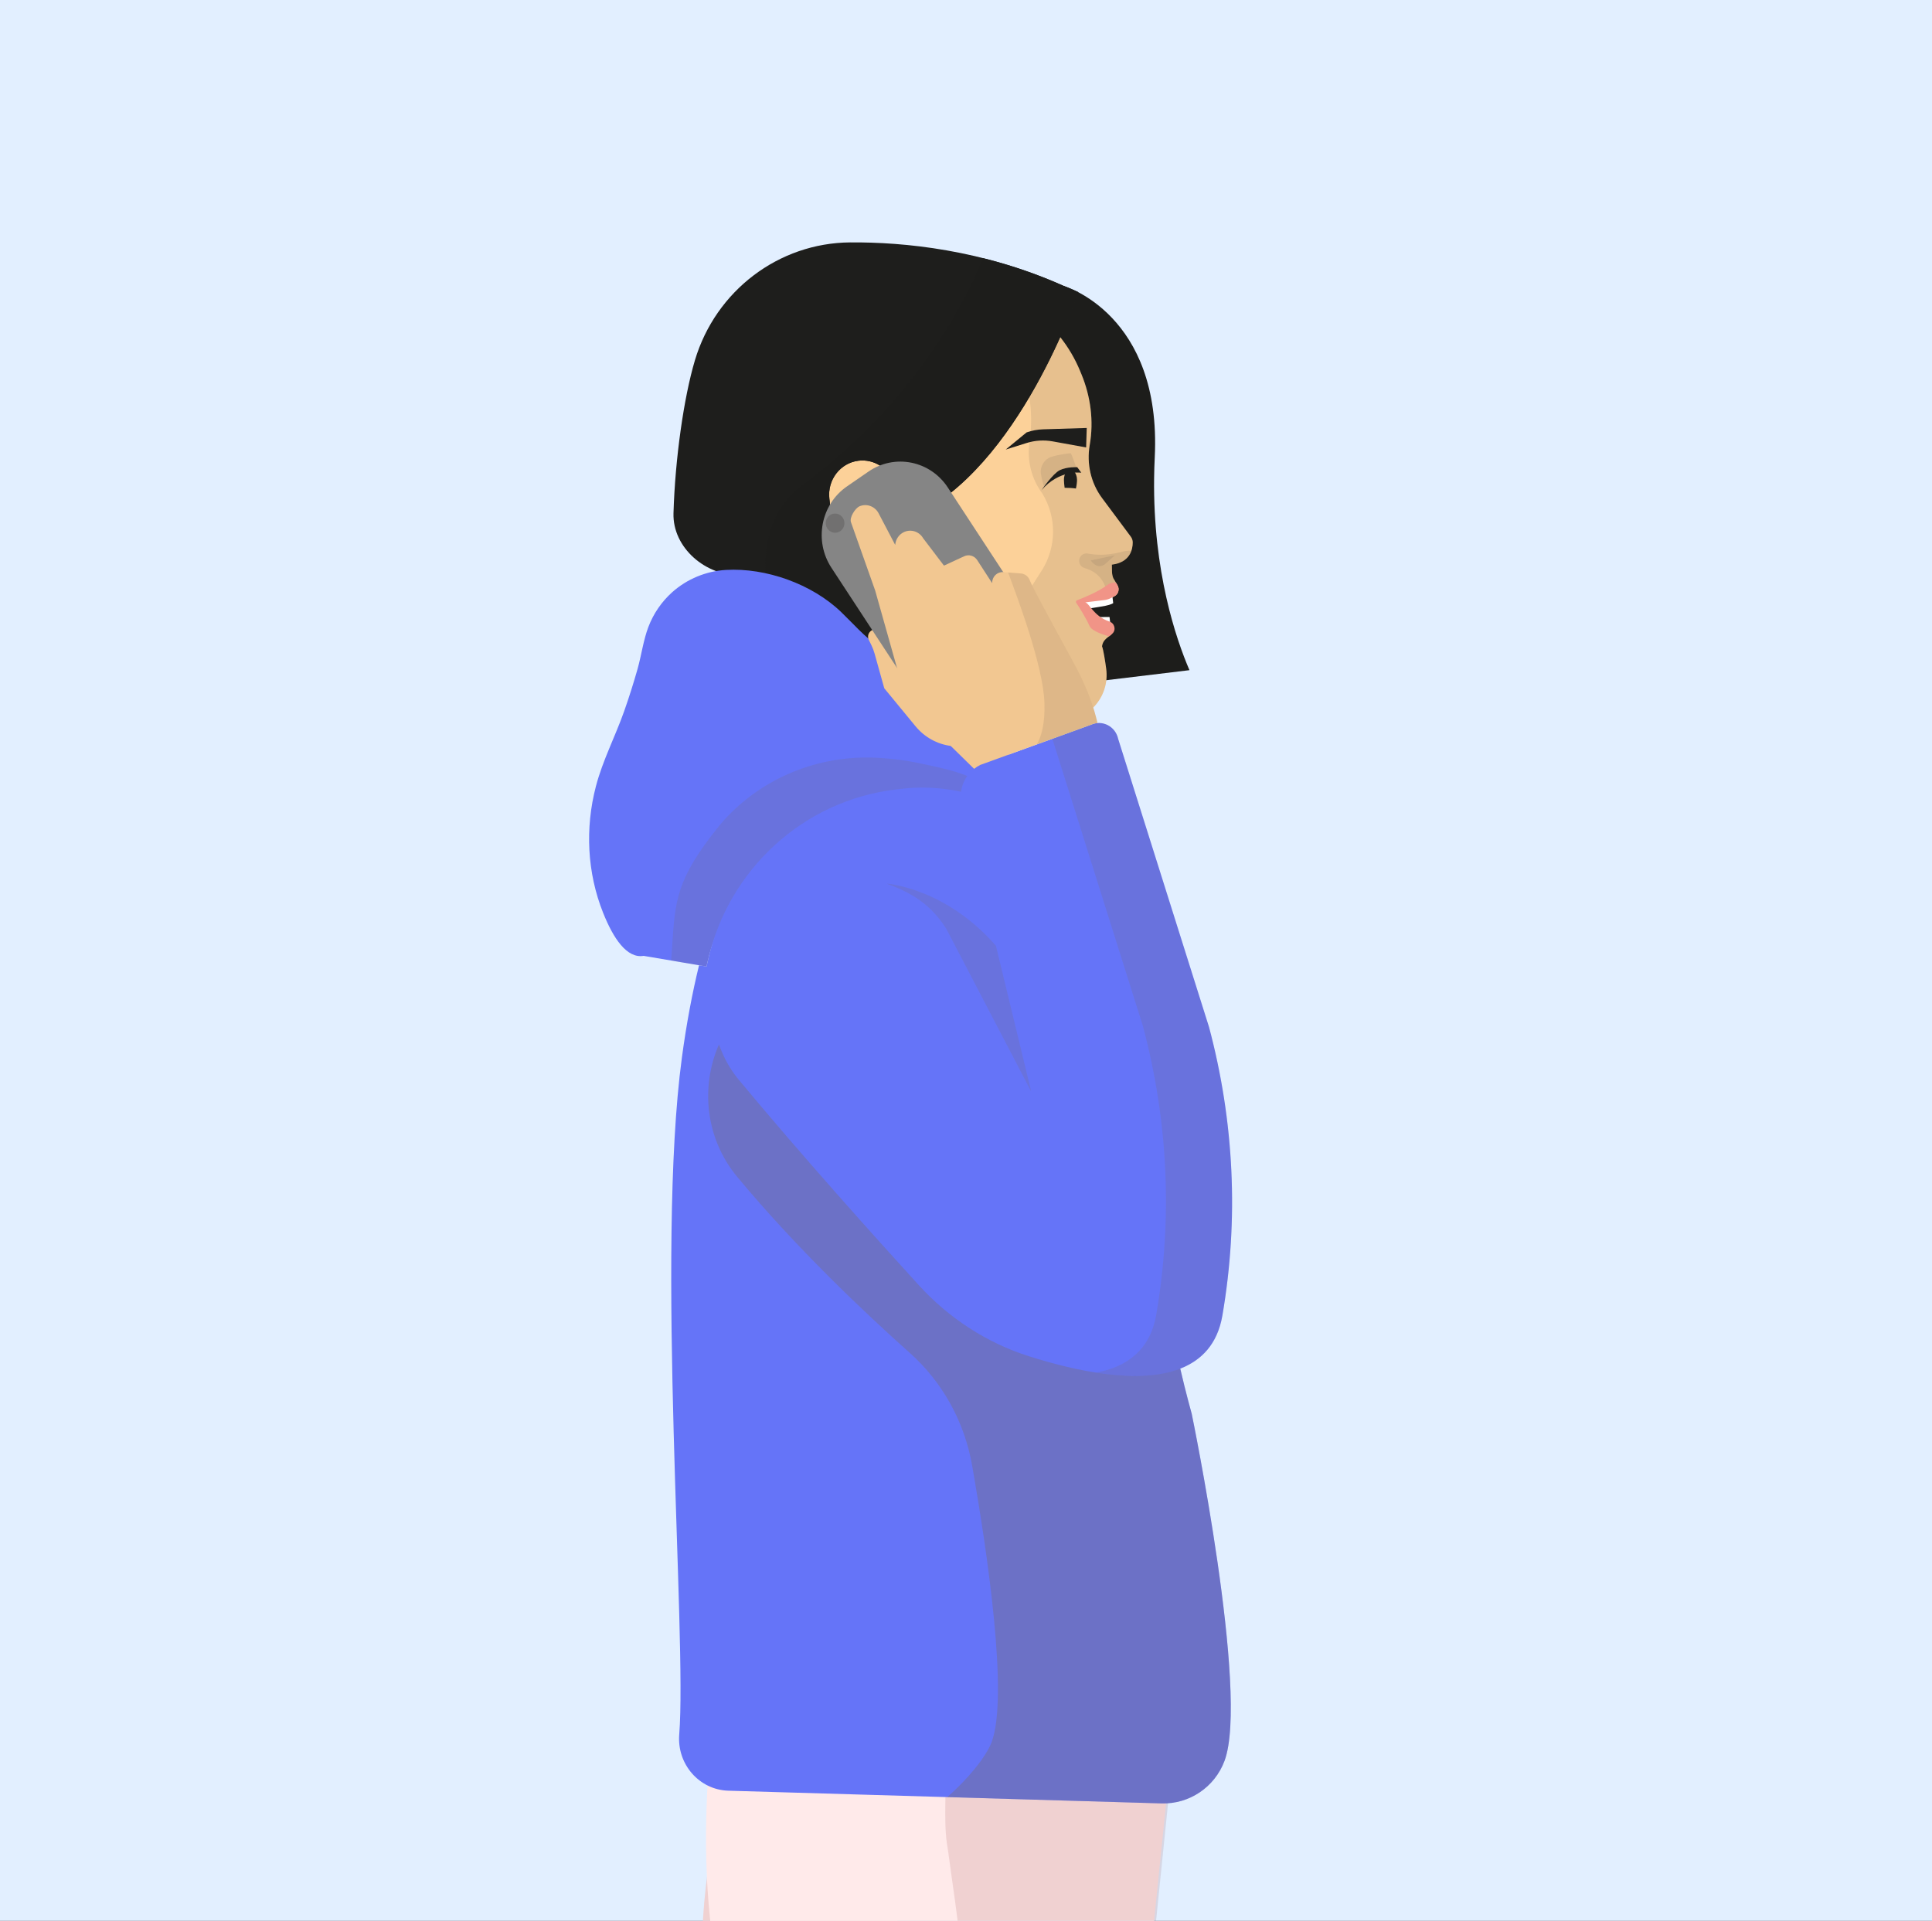
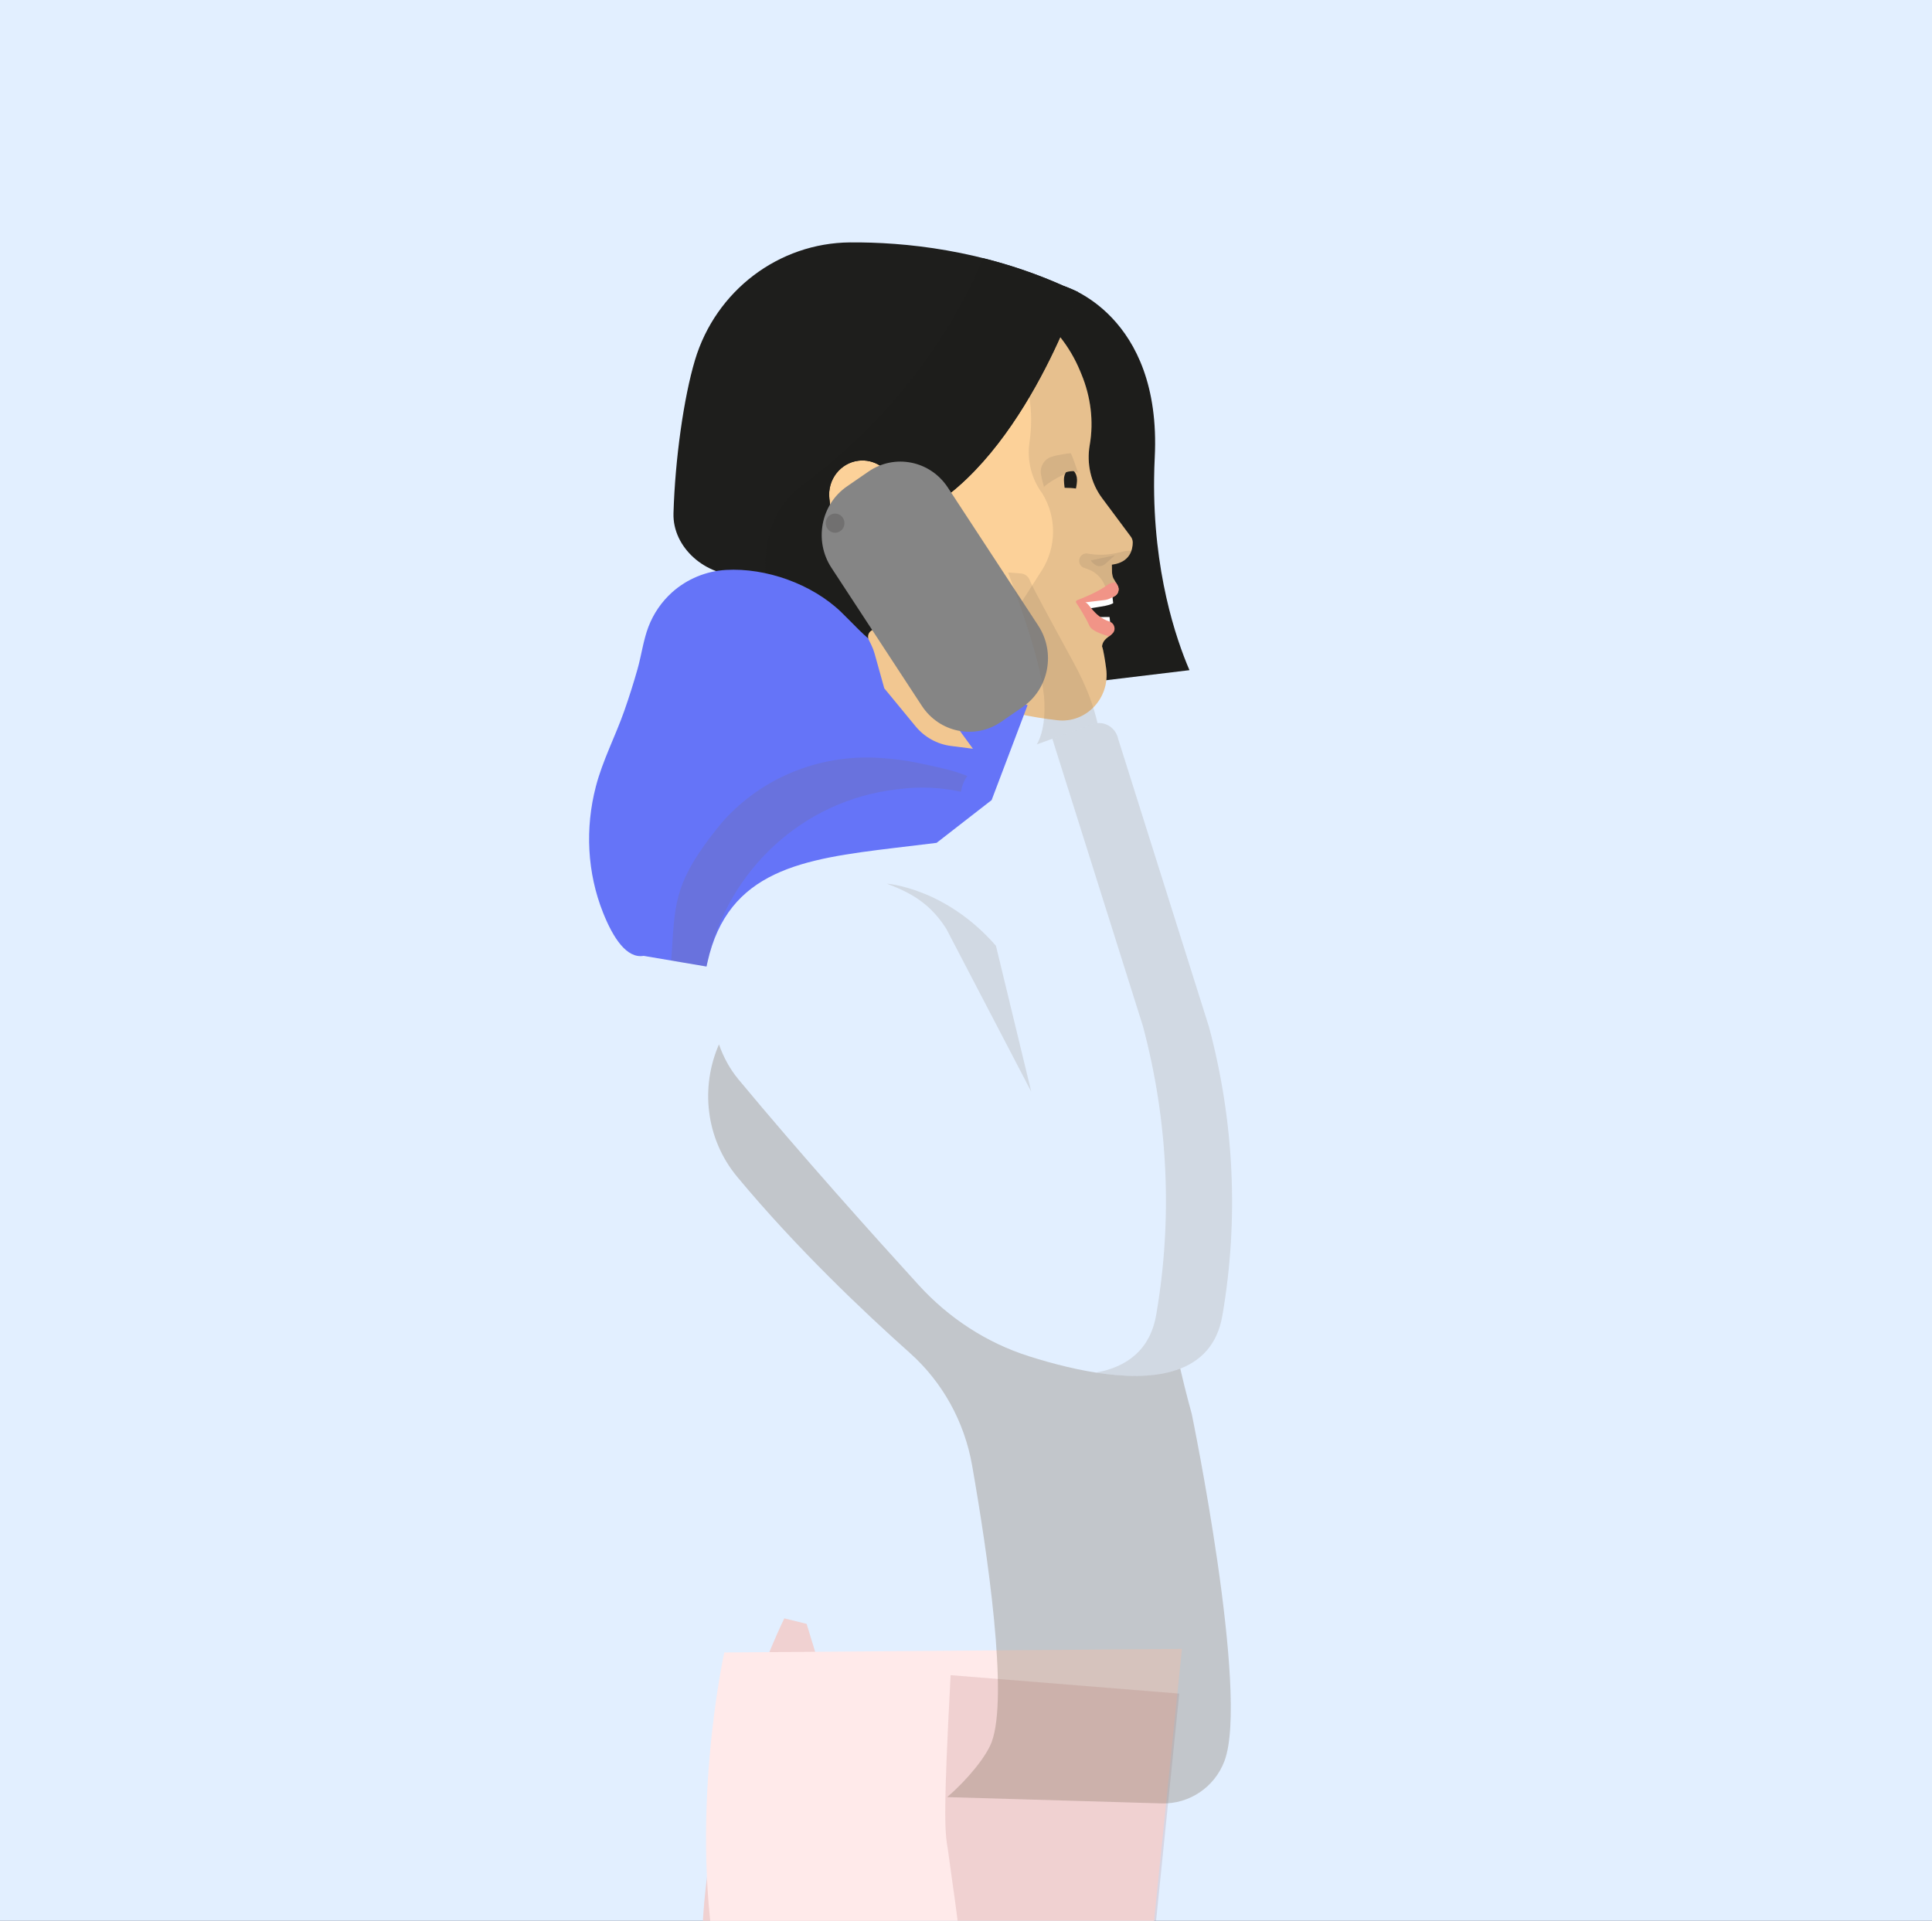
<svg xmlns="http://www.w3.org/2000/svg" width="352" height="350" viewBox="0 0 352 350" fill="none">
  <rect x="0" y="0" width="352" height="350" fill="#333333" stroke="none" />
  <g clip-path="url(#clip0_1818_3692)">
    <rect width="352" height="350" fill="#E2EFFF" />
    <path d="M127.967 352.021C129.044 323.035 142.897 294.881 142.897 294.881L146.962 295.889L185.673 422.671L164.98 488.175L90.422 482.163C104.448 441.243 127.223 372.036 127.967 352.02L127.967 352.021Z" fill="#F0D1D1" />
    <path d="M130.981 360.246C125.174 331.857 131.959 301.098 131.959 301.098L215.34 300.447L195.859 490.683L125.584 485.017C129.489 444.902 134.919 379.496 130.981 360.246Z" fill="#FFEAEA" />
    <g style="mix-blend-mode:multiply" opacity="0.11">
      <path d="M161.554 405.48C164.127 394.618 171.727 386.303 173.927 375.768C177.01 362.805 174.475 350.459 172.713 337.105C172.082 333.589 171.874 330.237 173.198 305.234L214.85 308.593L196.287 490.698L155.494 487.409C157.013 455.504 159.852 413.273 161.554 405.48Z" fill="#750707" />
    </g>
    <path d="M193.837 52.119C193.837 52.119 211.688 57.194 210.389 83.347C210.326 84.615 210.289 85.856 210.274 87.076C210.059 104.106 214.264 116.419 216.713 122.113L193.899 124.862L180.509 51.438L193.837 52.119Z" fill="#1D1D1B" />
    <path d="M187.089 59.723C190.815 60.694 193.172 61.431 193.172 61.431C194.64 63.29 195.863 65.359 196.784 67.59L197.036 68.199C198.714 72.26 199.301 76.737 198.543 81.079C197.947 84.493 198.744 88.008 200.797 90.765L206.021 97.78C206.249 98.086 206.378 98.461 206.377 98.847C206.374 100.034 205.95 102.475 202.574 102.882L202.601 104.187C202.609 104.58 202.686 104.968 202.828 105.333L203.601 106.643C204.021 107.354 203.759 108.281 203.033 108.651L201.816 109.273L196.791 109.542L198.999 112.434C199.785 112.485 200.561 112.648 201.304 112.917C201.903 113.659 203.146 115.118 202.389 115.689C201.499 116.36 200.925 116.758 200.782 117.759C201.048 118.449 201.368 120.568 201.514 121.65L201.541 121.848C202.262 127.197 197.887 131.828 192.654 131.233C187.921 130.694 182.049 129.577 176.159 127.304C169.686 124.804 163.705 122.016 158.794 118.11C160.889 116.445 163.201 114.799 165.839 114.49C165.476 114.191 165.126 113.894 164.795 113.604C162.946 111.984 152.944 101.906 147.126 93.252L149.925 56.727L187.089 59.723V59.723Z" fill="#FCD199" />
    <g style="mix-blend-mode:multiply" opacity="0.17">
-       <path d="M203.033 108.65L201.815 109.272L196.824 109.539L203.608 106.656C204.016 107.365 203.754 108.282 203.033 108.65Z" fill="#7B6A58" />
-     </g>
+       </g>
    <g style="mix-blend-mode:multiply" opacity="0.17">
      <path d="M189.885 89.884C187.905 87.225 187.093 83.86 187.574 80.56C187.972 77.824 187.981 75.055 187.541 72.362C189.865 68.429 191.747 64.609 193.172 61.43C194.64 63.289 195.863 65.358 196.785 67.589L197.037 68.198C198.714 72.26 199.301 76.736 198.543 81.078C197.947 84.492 198.745 88.008 200.797 90.764L206.021 97.779C206.249 98.086 206.378 98.46 206.377 98.846C206.375 100.033 205.95 102.474 202.574 102.881L202.601 104.186C202.609 104.579 202.686 104.967 202.828 105.332L203.601 106.642C203.604 106.647 203.605 106.652 203.608 106.657L196.824 109.539L196.791 109.541L196.798 109.55L198.998 112.433C199.785 112.485 200.561 112.647 201.304 112.916C201.903 113.658 203.145 115.117 202.389 115.688C201.499 116.359 200.924 116.758 200.782 117.758C201.048 118.449 201.368 120.567 201.514 121.65L201.541 121.847C202.262 127.197 197.887 131.827 192.653 131.232C187.921 130.694 182.048 129.576 176.159 127.303C175.809 127.167 175.461 127.031 175.114 126.894L189.785 103.983C192.52 99.713 192.559 94.195 189.885 89.885V89.884Z" fill="#7B6A58" />
    </g>
    <path d="M126.611 65.647C130.408 52.932 141.906 44.27 154.871 44.169C164.705 44.092 179.05 45.482 193.837 52.116L196.453 53.239C196.453 53.239 185.785 85.422 166.03 94.264L166.032 88.474L160.337 84.841C159.169 84.096 157.79 83.78 156.424 83.944C153.096 84.345 150.715 87.438 151.106 90.852L151.869 97.515C152.096 99.494 153.232 101.242 154.925 102.216L160.244 105.278C160.941 107.685 161.931 109.797 162.958 111.378L157.556 120.577L135.547 106.654L134.818 104.783C128.652 104.982 122.518 99.837 122.706 93.512C123 83.589 124.583 72.442 126.611 65.647V65.647Z" fill="#1E1E1C" />
    <path d="M146.179 88.397C168.736 71.799 177.515 51.073 179.067 47.031C183.834 48.223 188.807 49.861 193.837 52.118L196.452 53.24C196.452 53.24 185.784 85.424 166.03 94.266L166.031 88.476L160.336 84.843C159.169 84.097 157.789 83.781 156.423 83.946C153.095 84.347 150.714 87.439 151.105 90.853L151.869 97.517C152.095 99.496 153.232 101.243 154.925 102.218L160.243 105.28C161.359 109.134 163.228 112.231 164.795 113.604C165.126 113.894 165.475 114.191 165.838 114.491C159.087 115.282 154.467 124.82 150.175 121.06C148.941 119.979 144.914 109.705 143.711 113.74L140.226 111.285C138.893 104.256 138.365 94.147 146.179 88.397Z" fill="#1D1D1B" />
    <g style="mix-blend-mode:multiply" opacity="0.17">
      <path d="M204.201 100.59C204.745 100.443 205.449 100.306 206.123 100.37C205.737 101.463 204.797 102.613 202.574 102.881L202.601 104.186C202.609 104.579 202.686 104.967 202.828 105.332L203.601 106.642L203.584 106.69L201.577 107.411L201.301 106.707C200.755 105.311 199.648 104.227 198.262 103.736C198.001 103.644 197.734 103.547 197.471 103.449C196.776 103.189 196.434 102.386 196.713 101.683C196.943 101.102 197.532 100.762 198.136 100.865C199.388 101.077 201.437 101.331 204.201 100.59Z" fill="#7B6A58" />
    </g>
    <g style="mix-blend-mode:multiply" opacity="0.17">
      <path d="M191.517 83.257C192.857 82.801 195.073 82.58 195.073 82.58C195.306 82.803 196.443 86.206 196.443 86.206C195.219 85.046 190.163 88.481 190.218 88.749C190.153 88.457 189.8 87.415 189.649 86.311C189.465 84.966 190.261 83.683 191.517 83.257Z" fill="#7B6A58" />
    </g>
    <path d="M223.065 327.149C223.152 327.139 223.202 327.133 223.198 327.133L223.065 327.149Z" fill="#006633" />
-     <path d="M124.242 192.668C125.086 186.412 126.15 180.846 127.361 175.88L128.724 176.111C128.801 175.751 128.879 175.396 128.959 175.044C132.751 158.305 146.481 145.872 163.122 143.866L164.149 143.742C167.809 143.301 171.509 143.487 175.104 144.273C175.375 142.183 176.658 140.311 178.602 139.377L198.77 132.059C200.843 131.114 203.239 132.359 203.723 134.632L220.282 187.158C224.846 204.266 225.74 222.148 222.708 239.732C221.819 244.873 218.954 247.853 215.037 249.379C216.065 253.836 217.125 257.611 217.125 257.611C217.125 257.611 227.668 308.633 223.097 320.858C221.296 325.676 216.661 328.748 211.633 328.601L132.697 326.286C127.401 326.13 123.315 321.451 123.752 316.034C125.179 298.304 119.459 228.113 124.242 192.668L124.242 192.668Z" fill="#6574F8" />
    <g style="mix-blend-mode:multiply" opacity="0.31">
      <path d="M134.544 196.678C145.984 210.457 159.286 225.273 167.393 234.168C172.882 240.191 179.781 244.684 187.459 247.122C196.183 249.893 207.538 252.301 215.037 249.379C216.065 253.837 217.125 257.611 217.125 257.611C217.125 257.611 227.668 308.633 223.097 320.858C221.296 325.676 216.661 328.749 211.633 328.601L196.942 328.17L172.578 327.456C176.276 324.261 179.679 320.088 180.67 317.437C183.773 309.14 179.913 282.968 177.112 267.009C175.716 259.053 171.712 251.819 165.762 246.516C157.572 239.217 145.117 227.445 134.328 214.45C128.473 207.398 127.632 197.987 130.99 190.303C131.814 192.643 132.991 194.807 134.544 196.678Z" fill="#7B6A58" />
    </g>
    <path d="M108.572 143.27C109.807 138.548 112.109 134.162 113.73 129.558C114.617 127.035 115.426 124.485 116.155 121.909C116.864 119.402 117.215 116.638 118.139 114.216C119.062 111.795 120.558 109.621 122.467 107.912C125.182 105.484 128.667 104.058 132.259 103.848C139.535 103.425 147.921 106.396 153.253 111.522C155.446 113.631 157.428 115.958 159.944 117.69C162.349 119.346 178.446 125.301 187.22 128.487L180.671 145.782L170.643 153.578L163.056 154.492C146.3 156.512 132.649 158.487 128.888 175.356C128.833 175.606 128.778 175.858 128.723 176.111L117.269 174.17C114.202 174.69 111.736 170.966 109.886 166.33C106.967 159.019 106.577 150.9 108.572 143.27Z" fill="#6574F8" />
    <g style="mix-blend-mode:multiply" opacity="0.17">
      <path d="M130.96 150.555C131.436 149.962 131.975 149.356 132.563 148.744C139.848 141.158 150.079 137.394 160.436 138.112C162.59 138.261 164.767 138.504 166.811 138.924C173.234 140.244 174.408 140.683 176.228 141.388C175.629 142.234 175.24 143.226 175.104 144.273C171.509 143.487 167.809 143.301 164.148 143.743L163.121 143.866C146.481 145.872 132.751 158.305 128.958 175.044C128.879 175.396 128.8 175.751 128.723 176.111L122.288 175.02C122.337 174.301 122.389 173.518 122.445 172.661C123.004 164.064 123.163 160.268 130.961 150.555H130.96Z" fill="#7B6A58" />
    </g>
    <path d="M169.64 125.987C169.54 125.769 164.878 118.844 163.159 116.294C162.755 115.695 162.146 115.276 161.453 115.12L159.721 114.728C158.665 114.489 157.812 115.615 158.298 116.606L158.74 117.505C158.991 118.017 159.196 118.553 159.349 119.104L161.11 125.415L166.8 132.33C168.435 134.319 170.742 135.601 173.259 135.921L177.262 136.431" fill="#F2C791" />
    <path d="M182.407 131.522L186.327 128.822C191.102 125.532 192.374 118.894 189.166 113.996L172.693 88.837C169.485 83.938 163.014 82.634 158.238 85.924L154.319 88.623C149.543 91.913 148.272 98.551 151.479 103.449L167.953 128.609C171.16 133.507 177.632 134.811 182.407 131.522Z" fill="#858585" />
-     <path d="M198.77 132.059L178.602 139.377C178.194 139.573 177.822 139.819 177.476 140.091L169.105 131.887L165.29 128.309L159.452 107.6L155.046 95.161C154.729 94.328 155.797 92.593 156.604 92.252C157.907 91.701 159.406 92.251 160.074 93.524L163.1 99.29C163.183 98.285 163.778 97.35 164.758 96.924C166.024 96.374 167.492 96.867 168.195 98.079L171.985 103.063L175.669 101.356C176.52 100.962 177.524 101.258 178.041 102.056L180.767 106.259L180.77 106.144C180.791 105.029 181.723 104.161 182.808 104.245L186.008 104.496C186.734 104.552 187.361 105.034 187.619 105.731C188.041 106.875 191.261 112.755 195.498 120.528C198.269 125.611 199.276 128.894 199.963 131.751C199.564 131.781 199.161 131.881 198.77 132.06V132.059Z" fill="#F2C791" />
    <g style="mix-blend-mode:multiply" opacity="0.17">
      <path d="M198.77 132.059L188.917 135.634C189.714 134.214 190.419 131.884 190.292 128.083C190.062 121.261 185.315 108.734 183.668 104.312L186.008 104.495C186.733 104.552 187.36 105.034 187.618 105.731C188.04 106.874 191.26 112.755 195.497 120.527C198.268 125.611 199.275 128.893 199.962 131.751C199.563 131.781 199.16 131.881 198.769 132.059L198.77 132.059Z" fill="#7B6A58" />
    </g>
-     <path d="M197.887 81.528L197.998 77.982L190.046 78.227C189.02 78.259 188.004 78.449 187.034 78.793L183.237 81.915L187.036 80.722C188.574 80.239 190.201 80.137 191.784 80.423L197.886 81.528L197.887 81.528Z" fill="#1E1E1C" />
    <path d="M152.149 97.075C153.09 97.075 153.854 96.291 153.854 95.325C153.854 94.359 153.09 93.576 152.149 93.576C151.207 93.576 150.443 94.359 150.443 95.325C150.443 96.291 151.207 97.075 152.149 97.075Z" fill="#717070" />
    <path d="M196.027 89.013C195.472 88.925 194.742 88.886 193.968 88.881C193.89 88.368 193.849 87.755 193.844 87.451C193.835 86.891 193.986 86.387 194.233 86.042C194.84 85.856 195.316 85.83 195.656 85.86C195.989 86.185 196.216 86.755 196.227 87.409C196.234 87.787 196.155 88.458 196.027 89.013V89.013Z" fill="#1E1E1C" />
    <path d="M202.594 107.936L202.819 109.9C202.819 109.9 202.467 110.167 201.424 110.377C200.381 110.587 197.398 111.031 197.398 111.031L197.274 109.063" fill="white" />
    <path d="M202.152 112.428L202.377 114.393C202.377 114.393 202.025 114.659 200.982 114.869C199.939 115.079 200.504 114.266 200.504 114.266L198.999 112.43" fill="white" />
    <path d="M203.601 106.641L203.329 106.18L203.291 106.174C202.725 106.092 202.162 106.269 201.703 106.62C200.076 107.864 197.24 108.994 196.231 109.374C196.045 109.444 195.975 109.675 196.086 109.843C196.583 110.589 197.789 112.457 198.505 114.055C198.967 115.086 201.367 115.734 202.041 115.951C202.154 115.863 202.271 115.775 202.389 115.686C202.482 115.616 202.572 115.541 202.658 115.463C203.401 114.786 203.08 113.559 202.133 113.251C199.247 112.31 198.416 109.806 197.706 109.759L201.209 109.342C201.61 109.295 202 109.176 202.362 108.991L203.033 108.649C203.759 108.278 204.021 107.351 203.601 106.64V106.641Z" fill="#F19487" />
-     <path d="M197.012 86.136C197.012 86.136 192.986 85.522 189.757 89.319C189.757 89.319 191.808 86.305 193.095 85.668C194.381 85.03 196.269 85.131 196.269 85.131L197.012 86.136Z" fill="#1E1E1C" />
    <g style="mix-blend-mode:multiply" opacity="0.17">
      <path d="M222.708 239.733C222.685 239.867 222.731 239.597 222.708 239.733V239.733Z" fill="#7B6A58" />
    </g>
    <g style="mix-blend-mode:multiply" opacity="0.17">
      <path d="M203.101 101.186L198.732 102.112C198.732 102.112 199.937 104.078 201.519 102.632L203.101 101.186Z" fill="#7B6A58" />
    </g>
    <g style="mix-blend-mode:multiply" opacity="0.17">
      <path d="M172.402 169.221C169.557 164.763 166.173 162.73 161.576 161.014C161.577 161.014 172.228 161.743 181.456 172.334L187.886 198.909L172.402 169.221Z" fill="#7B6A58" />
    </g>
    <g style="mix-blend-mode:multiply" opacity="0.17">
      <path d="M210.66 239.542C210.638 239.673 210.683 239.41 210.66 239.542C213.692 221.958 212.799 204.076 208.234 186.968L191.73 134.613L198.77 132.059C200.843 131.114 203.239 132.359 203.723 134.632L220.281 187.158C224.846 204.266 225.74 222.148 222.707 239.732C220.851 250.472 210.374 251.778 199.699 250.105C205.263 249.082 209.538 246.036 210.66 239.542L210.66 239.542Z" fill="#7B6A58" />
    </g>
  </g>
  <defs>
    <clipPath id="clip0_1818_3692">
      <rect width="352" height="350" fill="white" />
    </clipPath>
  </defs>
</svg>